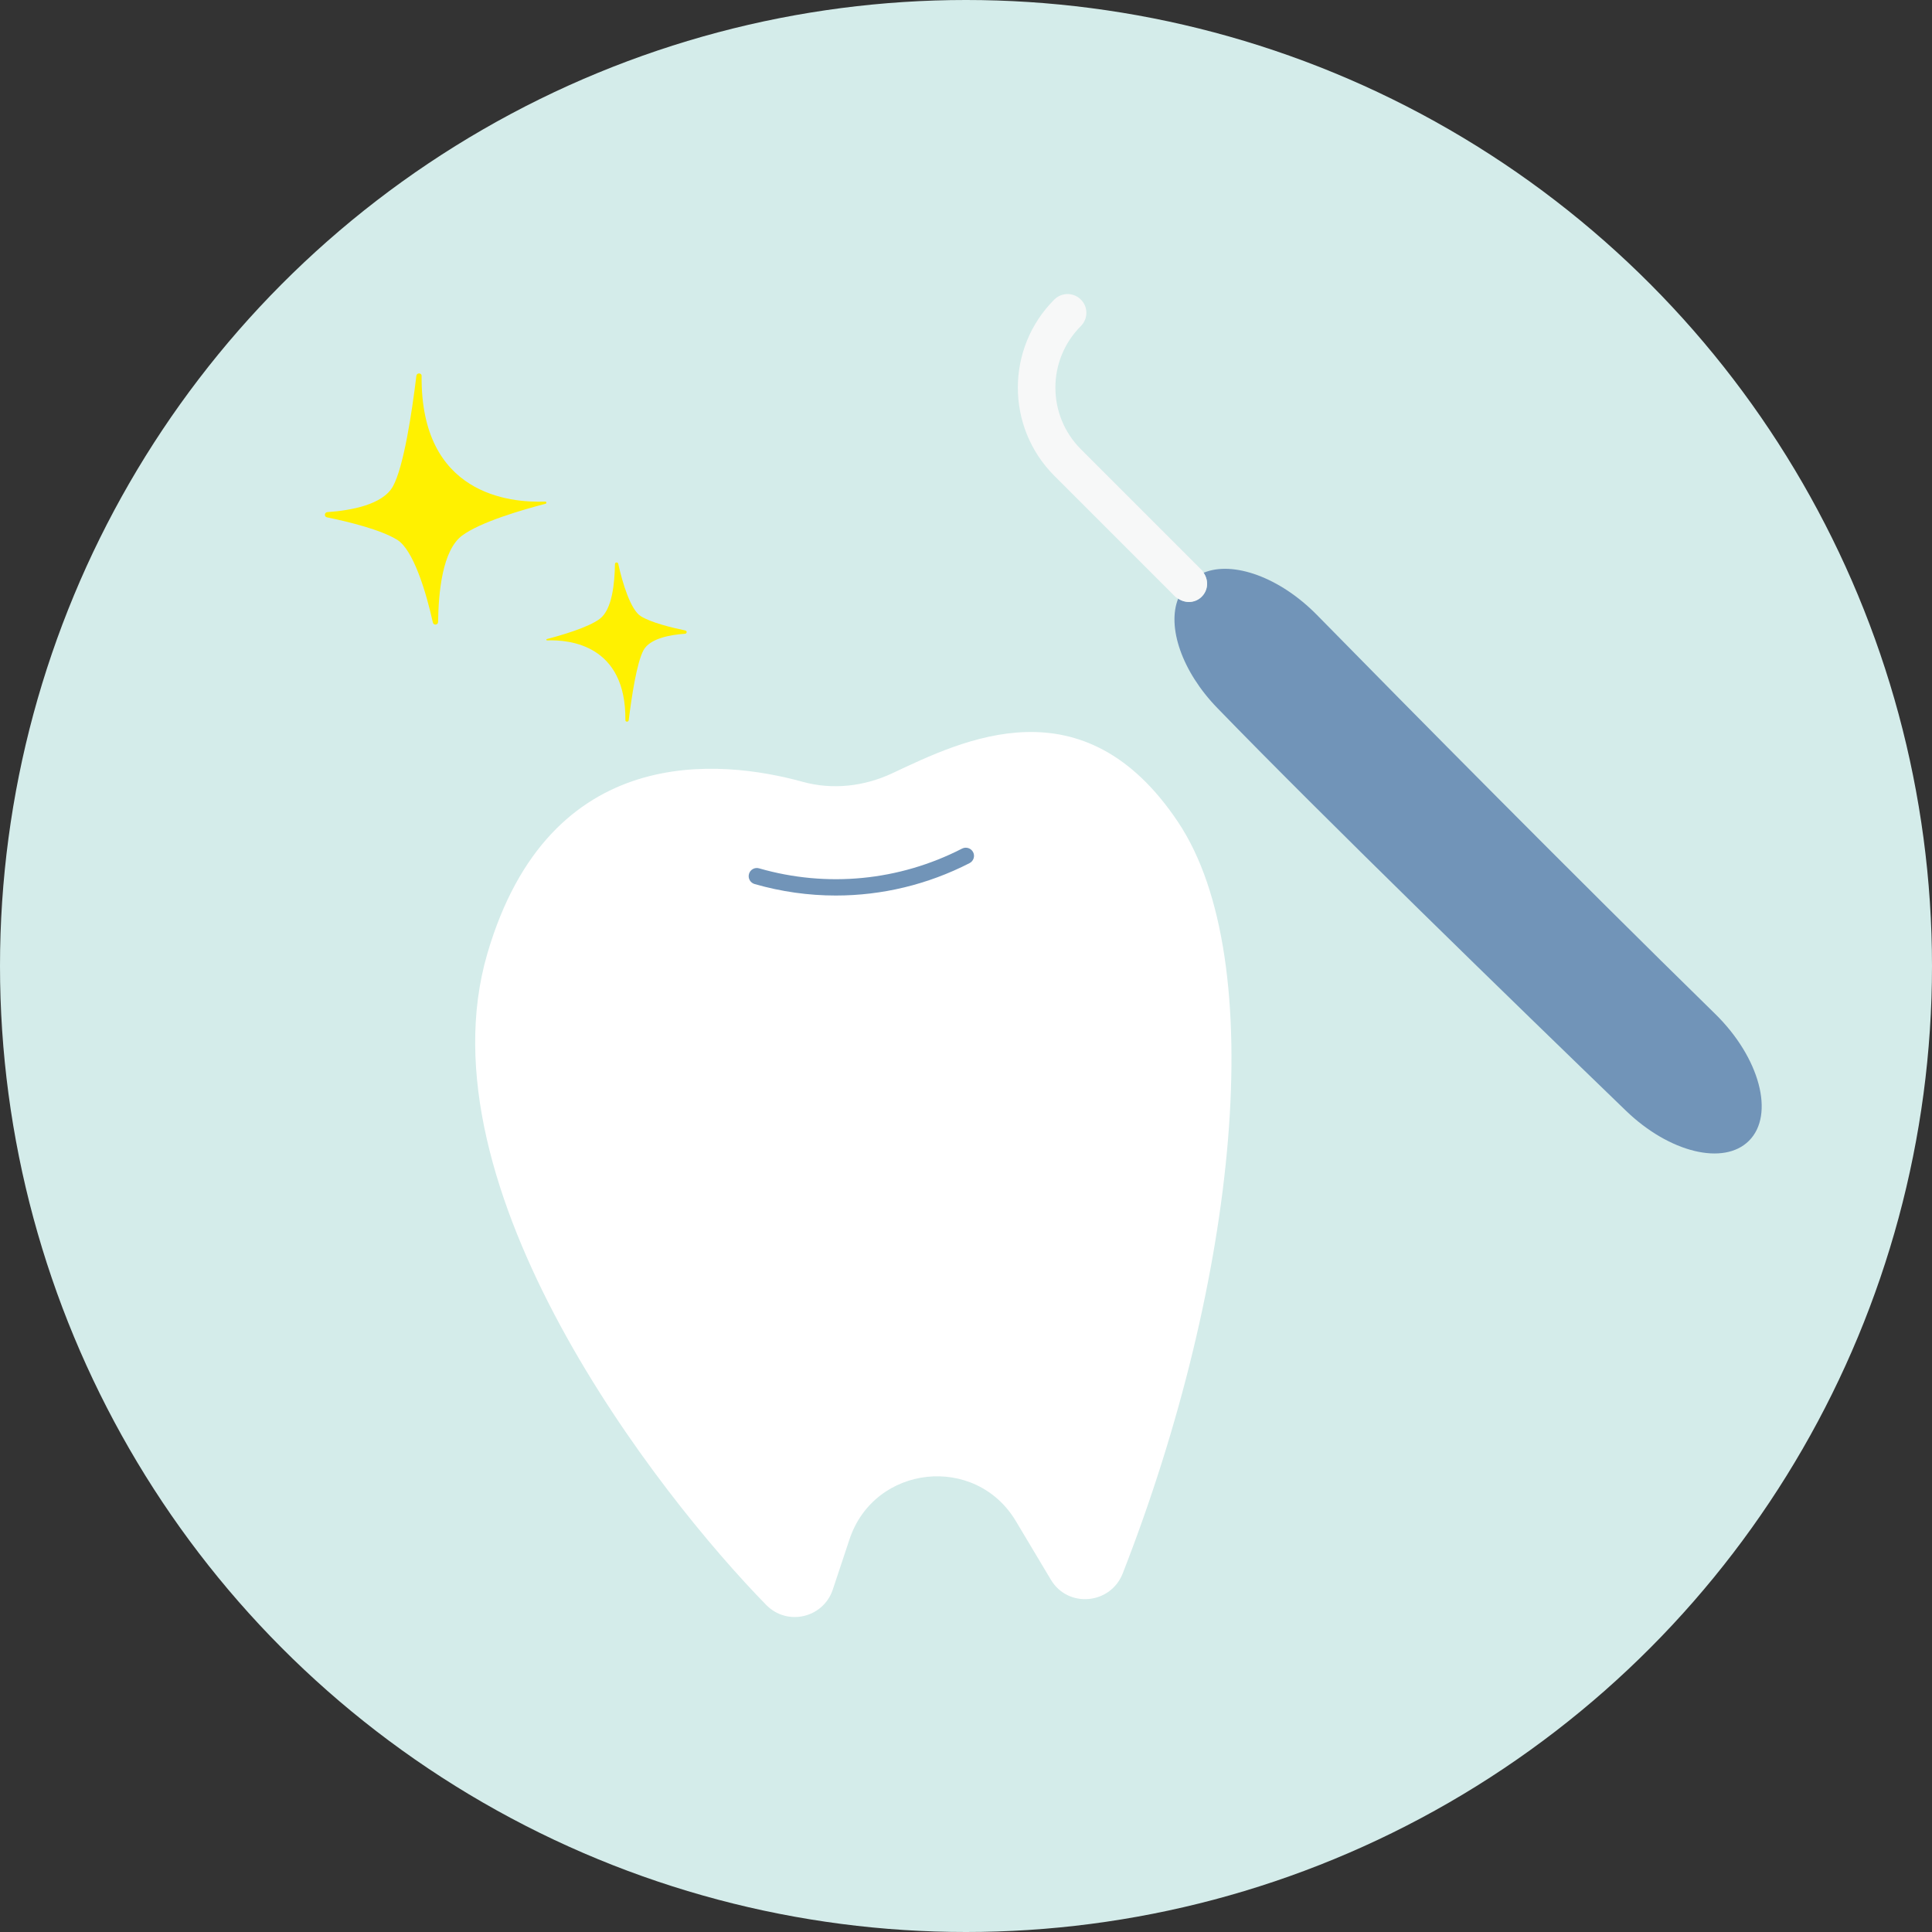
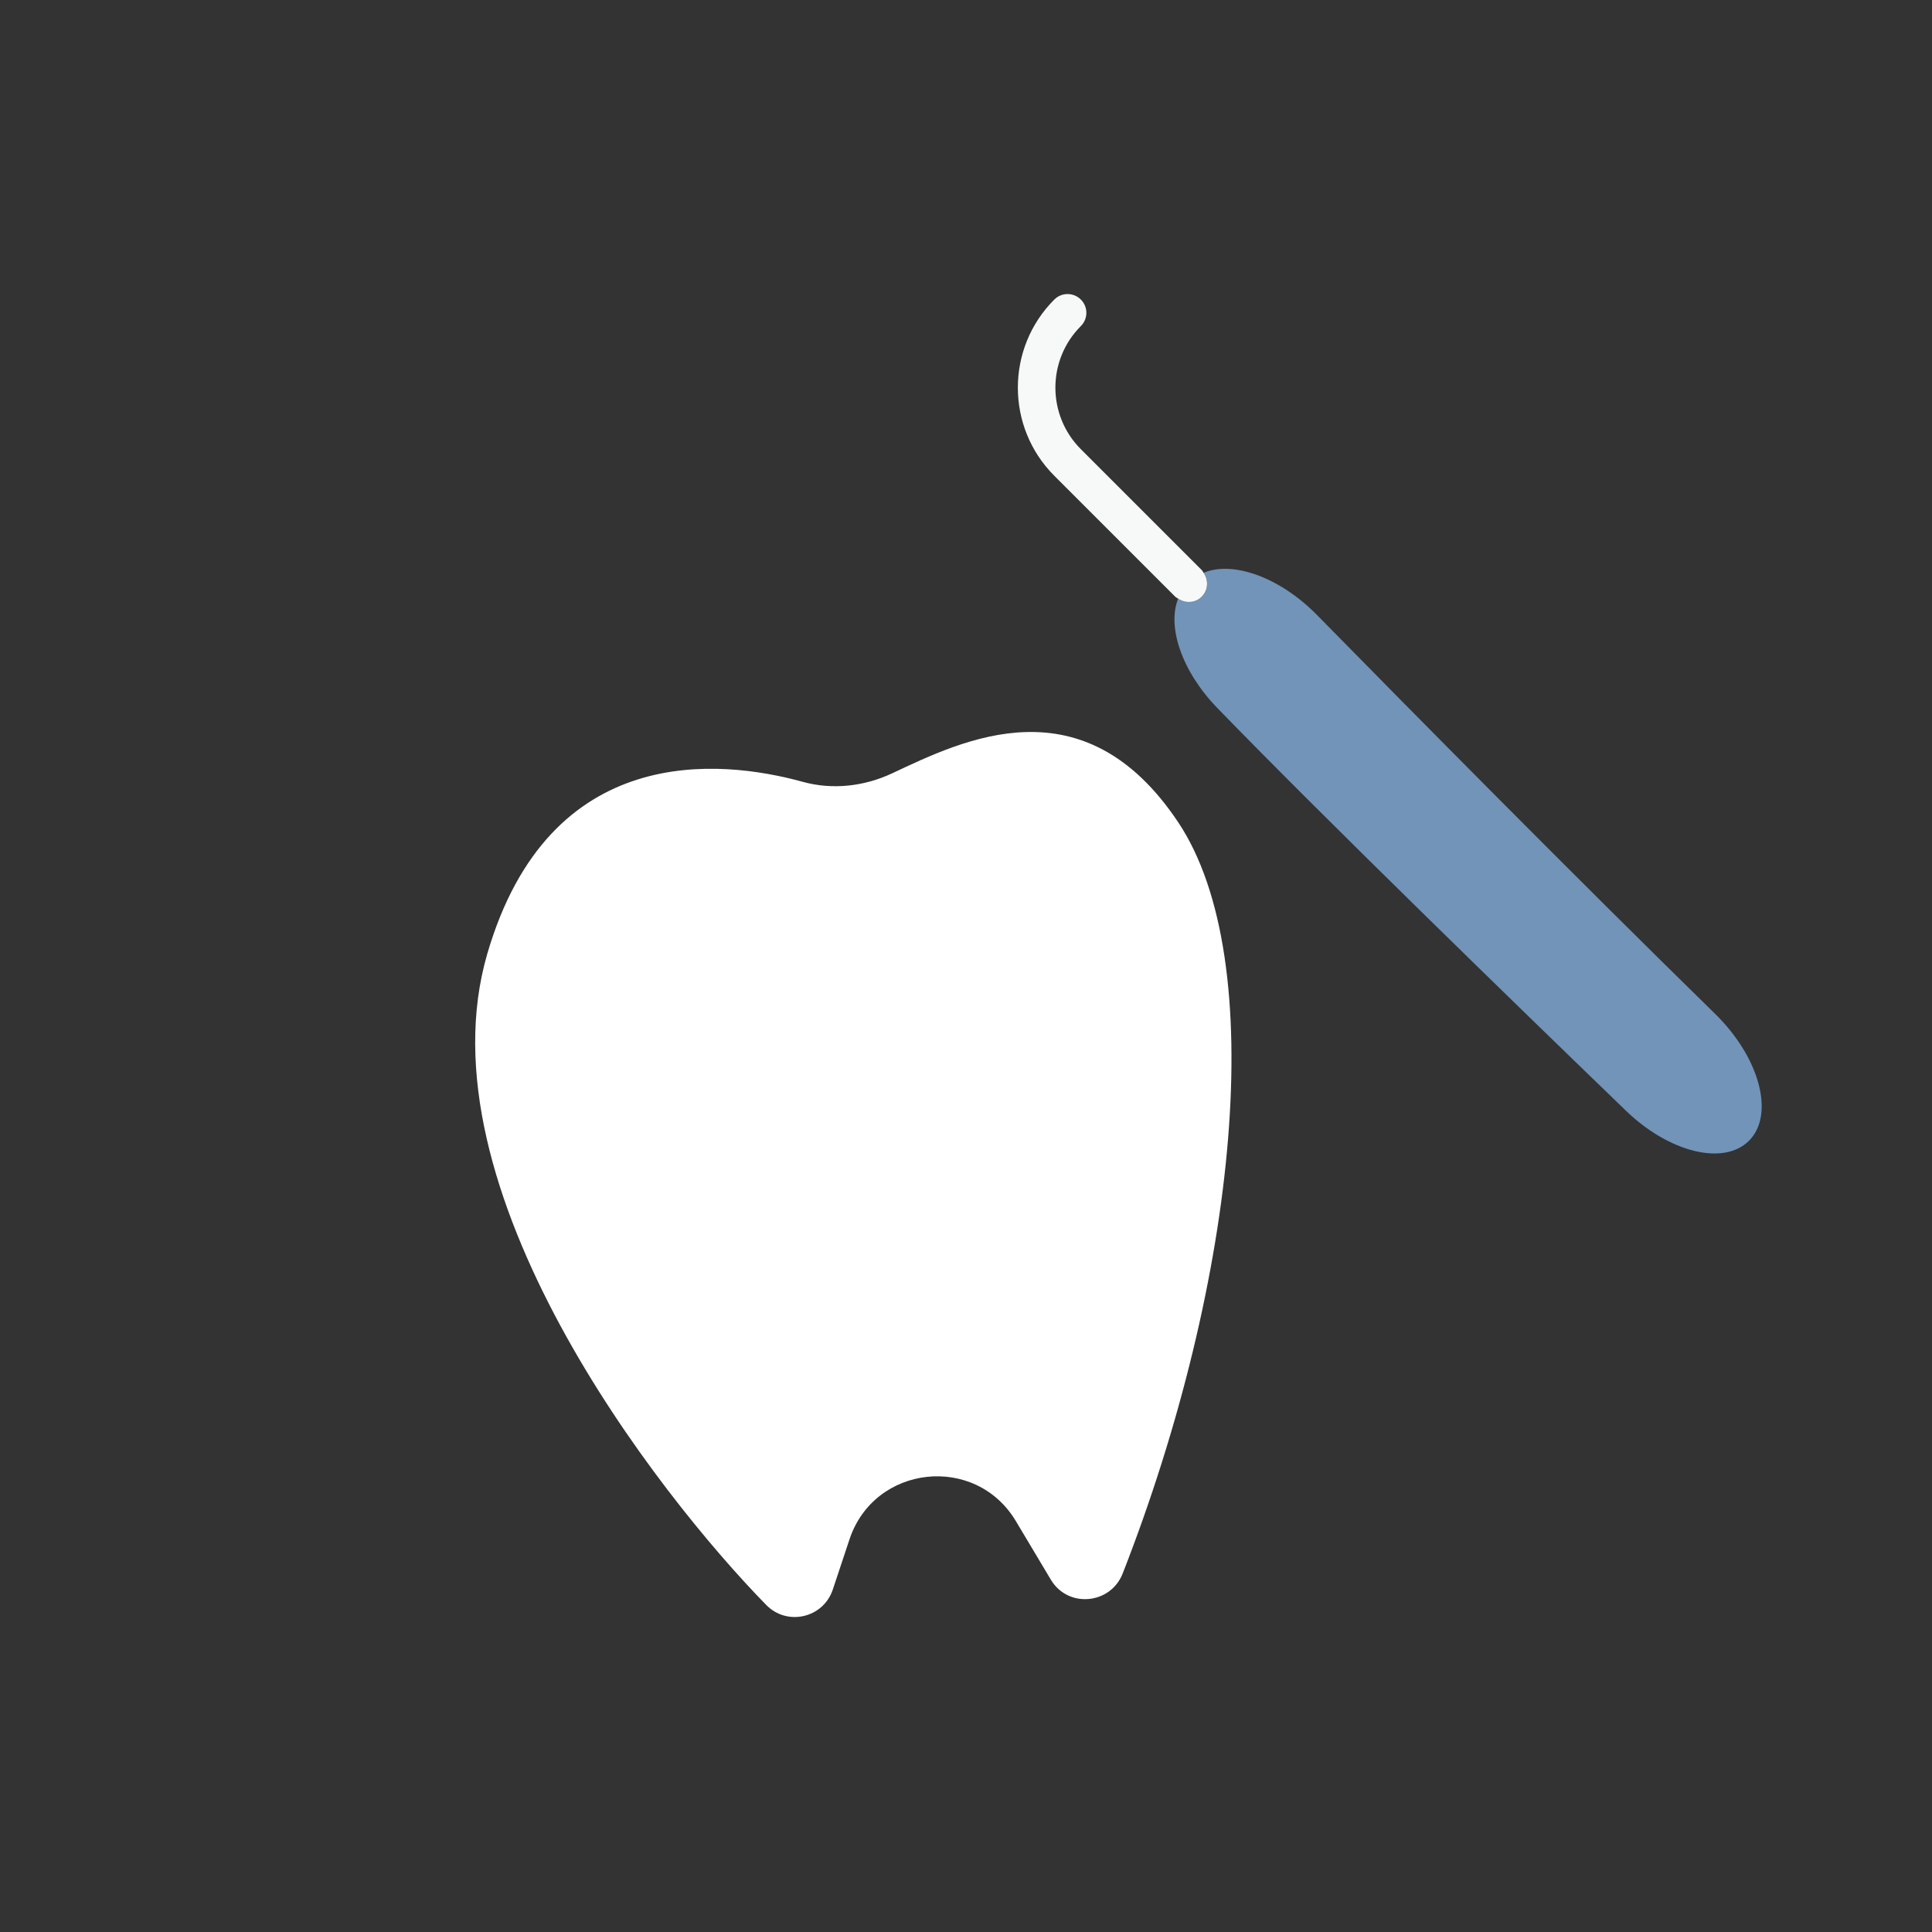
<svg xmlns="http://www.w3.org/2000/svg" id="_レイヤー_2" viewBox="0 0 400 400">
  <rect x="0" y="0" width="400" height="400" fill="#333333" stroke="none" />
  <defs>
    <style>.cls-1{fill:#fff;fill-rule:evenodd;}.cls-2{fill:#7194b8;}.cls-3{fill:#d4ecea;}.cls-4{fill:#fff100;}.cls-5{fill:#f7f8f8;}</style>
  </defs>
  <g id="_レイヤー_1-2">
-     <circle class="cls-3" cx="200" cy="200" r="200" />
    <path class="cls-2" d="M355.1,209.91c-29.44-28.81-62.97-62.76-82.43-82.58-7.73-7.87-17.45-11.27-23.48-8.74,1.05,1.51.98,3.58-.38,4.93-1.34,1.34-3.37,1.43-4.88.41-2.34,5.83.74,15.06,8.09,22.64,21.84,22.54,62.16,61.71,84.61,83.39,8.99,8.68,20.27,11.43,25.48,6.22,5.39-5.39,2.23-17.23-7.01-26.27Z" />
    <path class="cls-5" d="M248.81,123.52c1.35-1.35,1.43-3.42.38-4.93-.13-.19-.21-.4-.38-.56l-25.03-25.03c-7.03-7.03-7.03-18.46,0-25.49,1.52-1.52,1.52-3.98,0-5.49-1.52-1.52-3.98-1.52-5.5,0-10.06,10.06-10.06,26.42,0,36.48l25.03,25.03c.18.18.41.27.62.41,1.51,1.02,3.54.93,4.88-.41Z" />
-     <path class="cls-1" d="M172.42,329.1c-1.96,5.89-9.44,7.63-13.78,3.19-22.53-23.02-71.91-86.31-57.75-134.83,12.87-44.09,48.37-40.26,65.31-35.59,6.17,1.7,12.73.95,18.53-1.77,14.63-6.87,39.59-19.28,59.21,10.15,19,28.51,12.33,94.57-11.49,155.5-2.52,6.45-11.33,7.26-14.88,1.31l-7.24-12.12c-8.36-14-29.3-11.71-34.45,3.76l-3.46,10.41Z" />
-     <path class="cls-2" d="M173.05,185.41c-5.63,0-11.29-.79-16.82-2.38-.9-.26-1.42-1.2-1.16-2.09.25-.9,1.2-1.43,2.09-1.16,14.07,4.05,29,2.6,42.03-4.09.83-.42,1.85-.09,2.28.73.43.83.1,1.85-.73,2.28-8.68,4.45-18.15,6.71-27.69,6.71Z" />
-     <path class="cls-4" d="M87.29,77.82c0-.66-1-.68-1.08-.03-.92,7.55-2.62,18.84-4.85,22.89-2.11,3.83-8.72,5.01-13.58,5.35-.64.04-.71.95-.08,1.08,4.67.96,11.15,2.57,14.52,4.64s6.01,10.86,7.4,17.13c.14.63,1.07.55,1.08-.1.09-6.15.88-14.84,4.97-17.89,3.82-2.85,12.68-5.4,17.28-6.59.27-.07.21-.46-.07-.45-7.35.28-25.83-1.44-25.59-26.03Z" />
-     <path class="cls-4" d="M129.48,149.09c0,.42.64.43.69.02.59-4.79,1.66-11.94,3.07-14.51,1.34-2.43,5.52-3.18,8.6-3.39.4-.03.45-.6.05-.68-2.96-.61-7.07-1.63-9.2-2.94s-3.81-6.88-4.69-10.86c-.09-.4-.68-.35-.68.06-.06,3.9-.56,9.41-3.15,11.34-2.42,1.81-8.03,3.42-10.95,4.18-.17.04-.13.29.04.28,4.66-.18,16.37.91,16.22,16.5Z" />
+     <path class="cls-1" d="M172.42,329.1c-1.96,5.89-9.44,7.63-13.78,3.19-22.53-23.02-71.91-86.31-57.75-134.83,12.87-44.09,48.37-40.26,65.31-35.59,6.17,1.7,12.73.95,18.53-1.77,14.63-6.87,39.59-19.28,59.21,10.15,19,28.51,12.33,94.57-11.49,155.5-2.52,6.45-11.33,7.26-14.88,1.31l-7.24-12.12c-8.36-14-29.3-11.71-34.45,3.76l-3.46,10.41" />
  </g>
</svg>